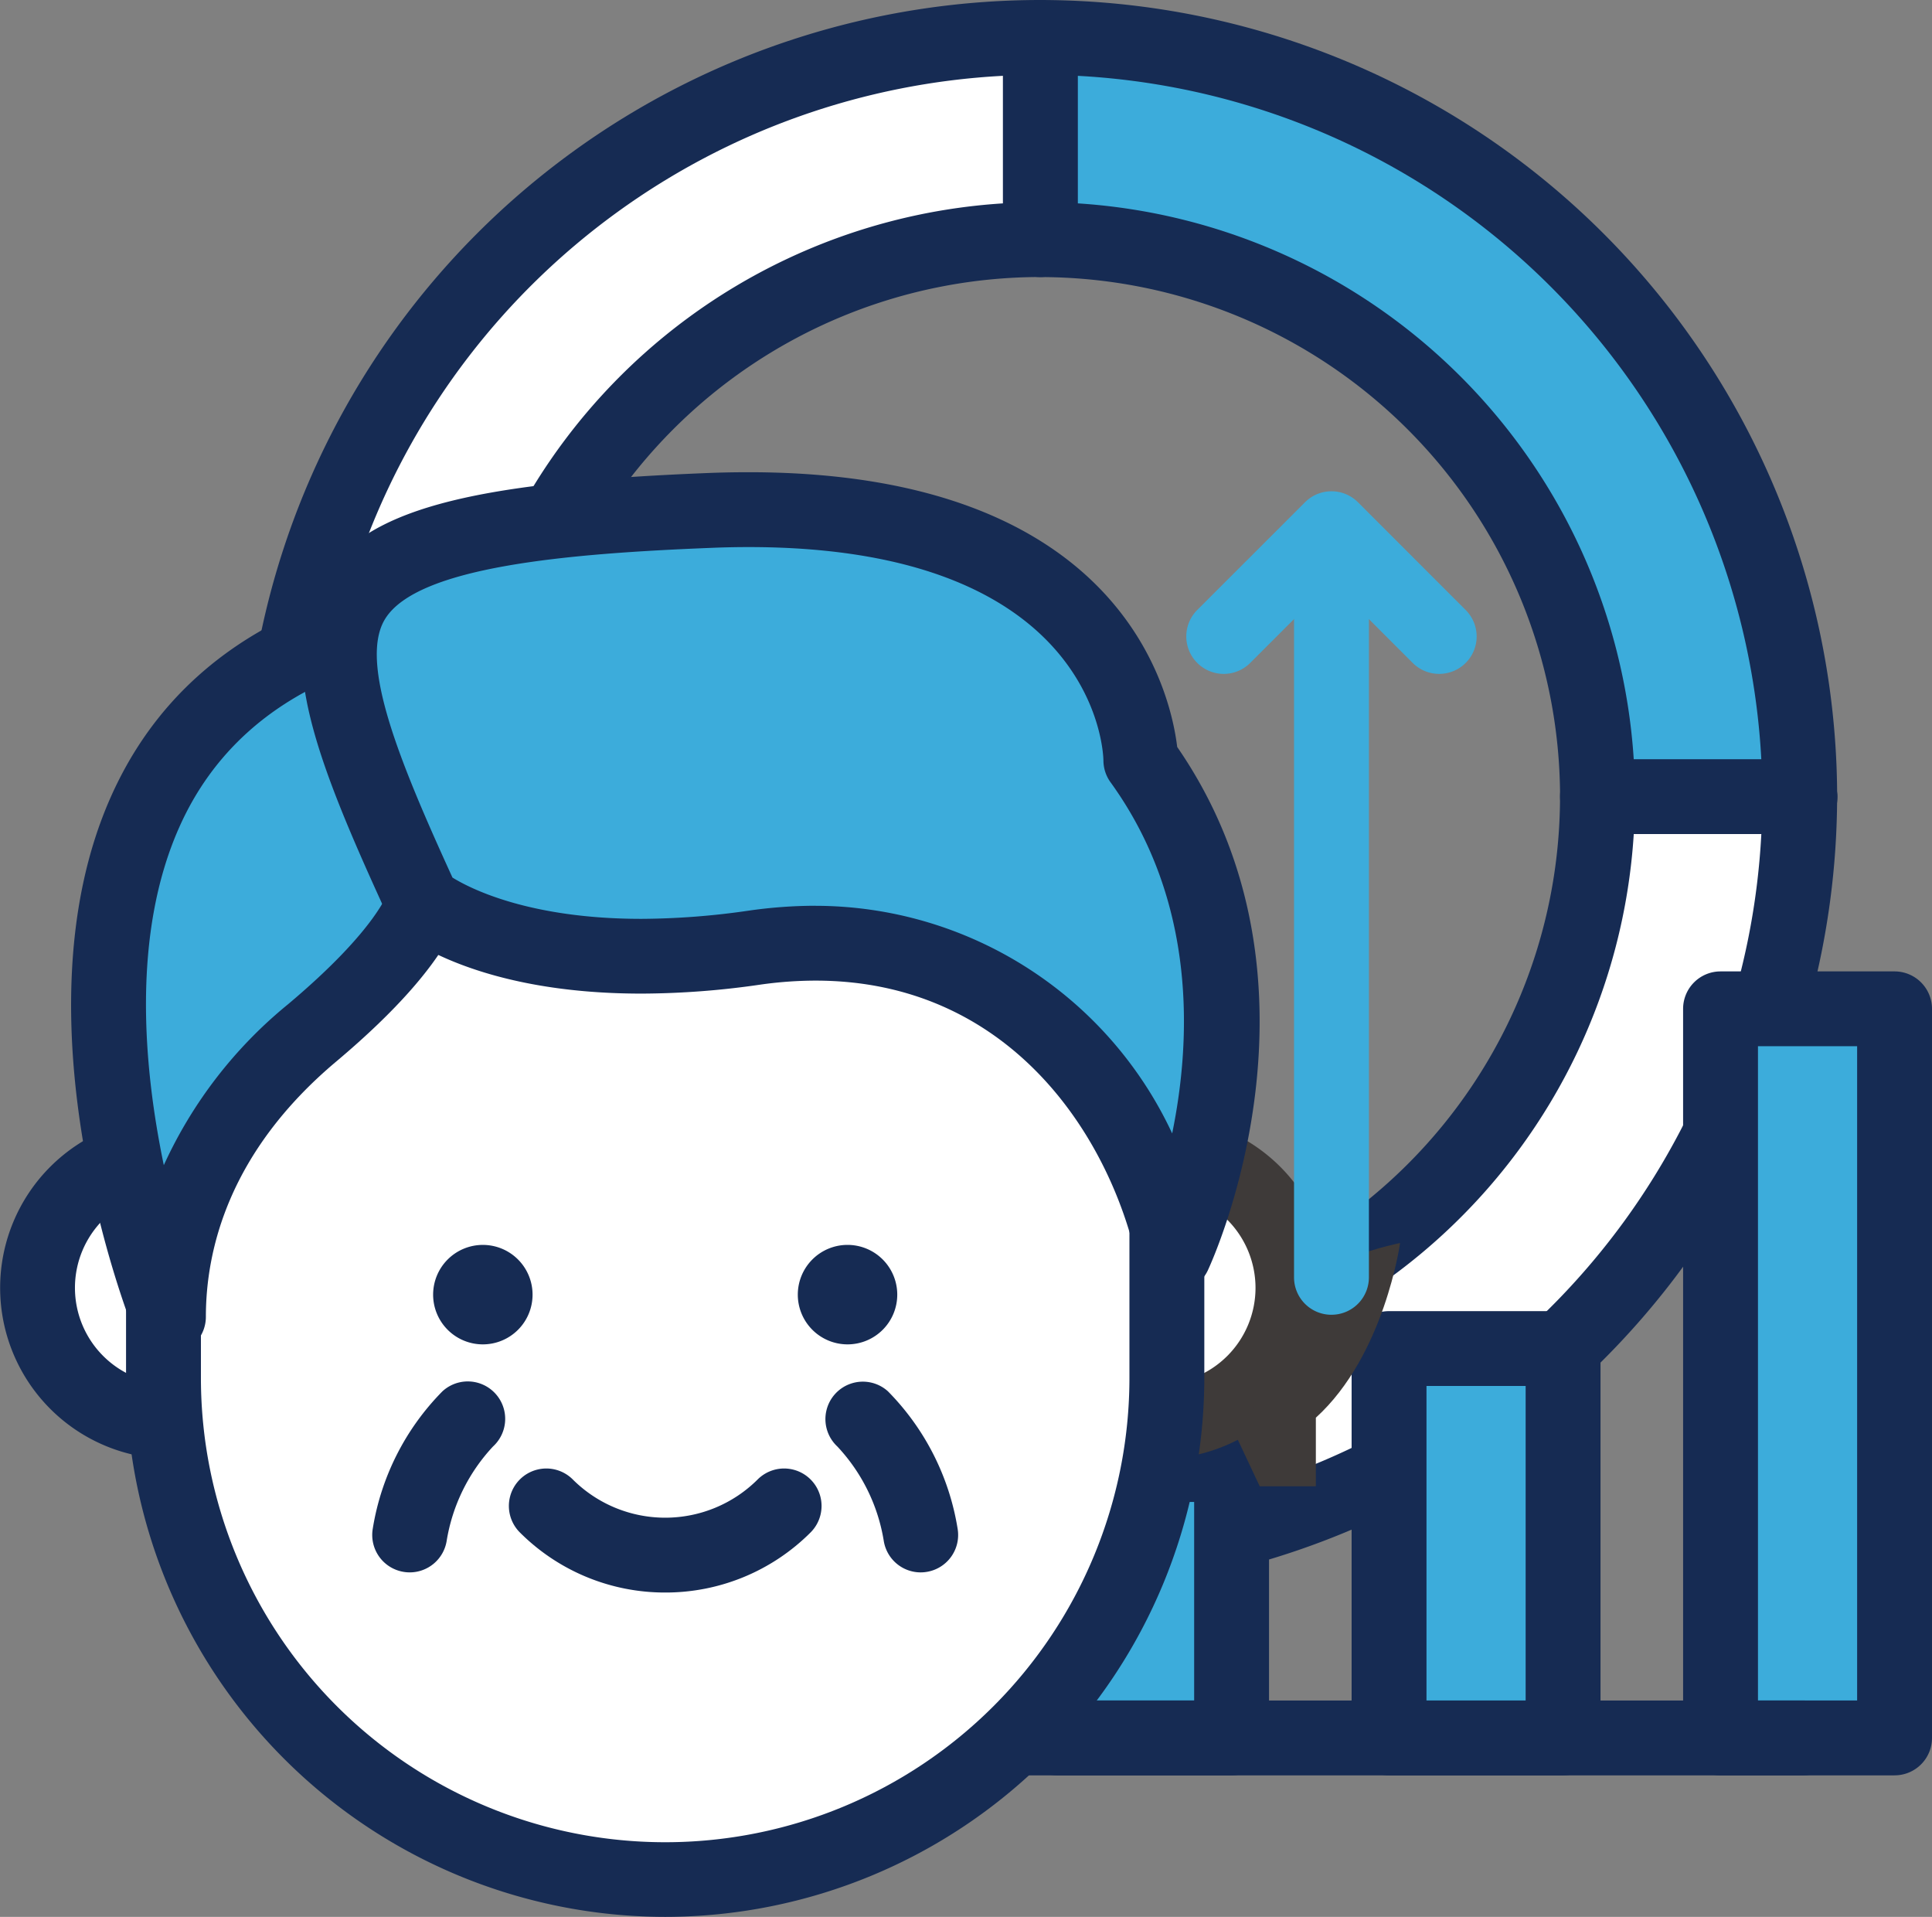
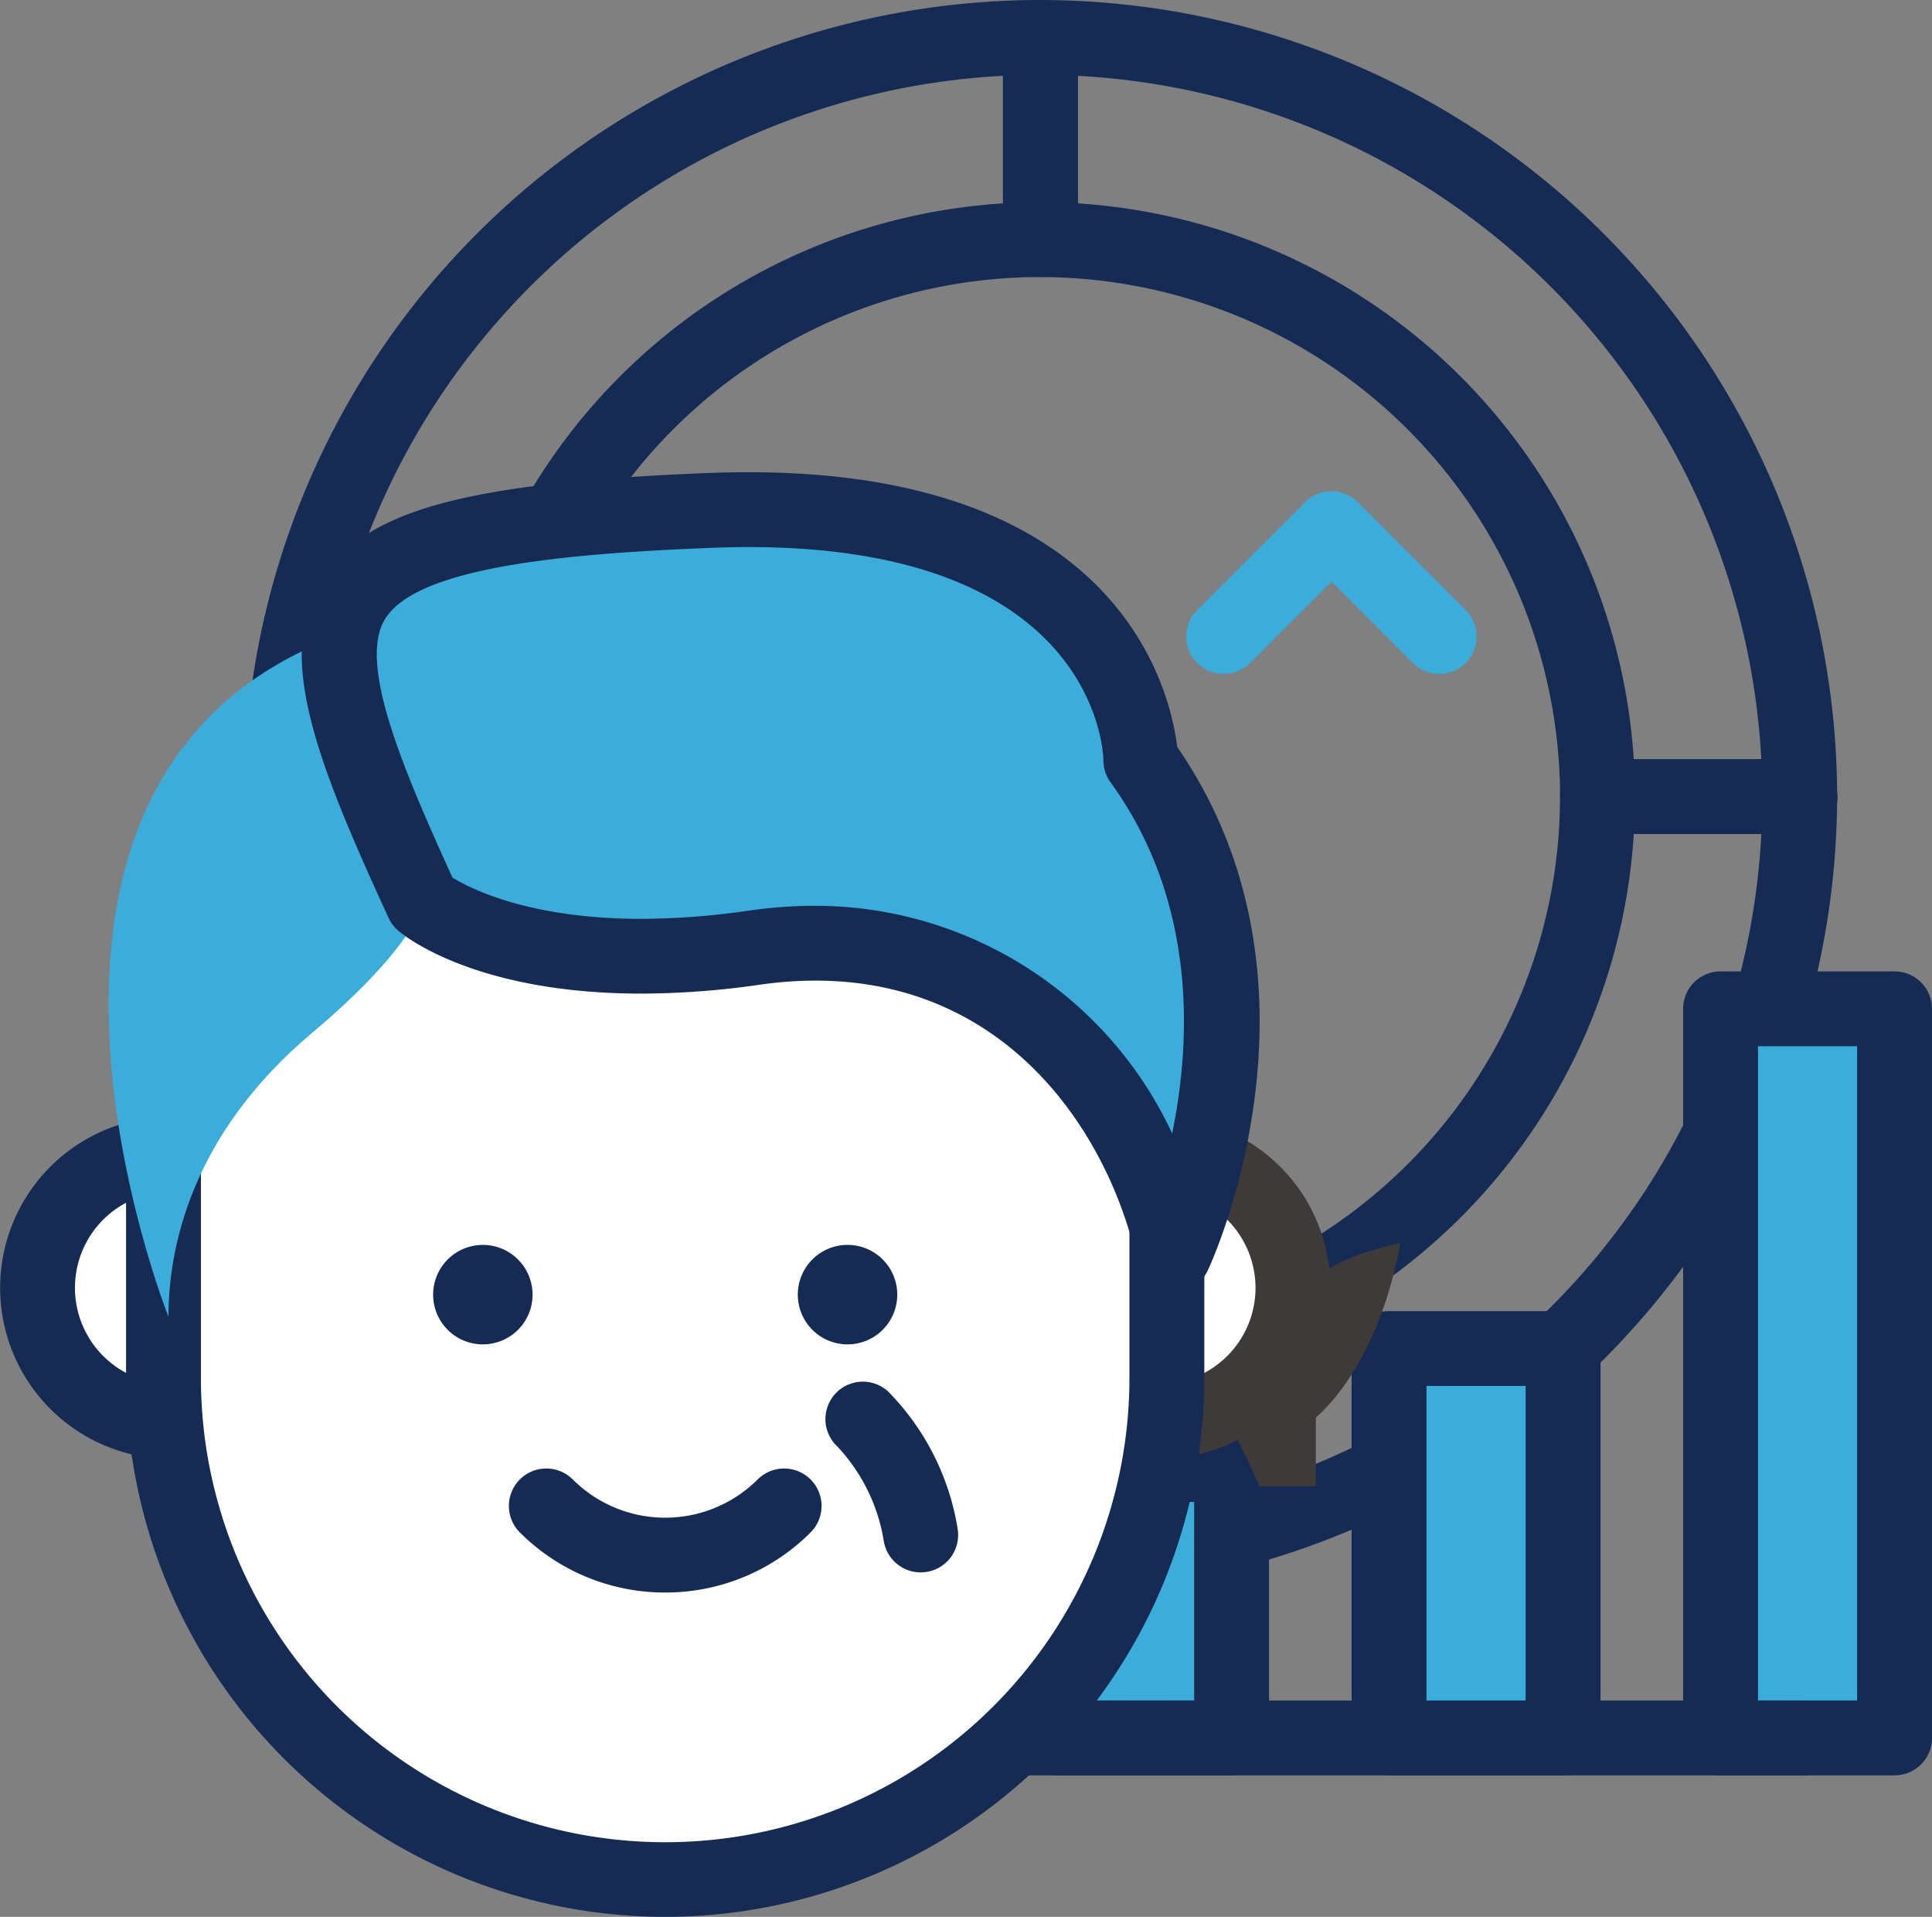
<svg xmlns="http://www.w3.org/2000/svg" data-name="그룹 37890" width="248" height="246" viewBox="0 0 248 246">
  <rect x="0" y="0" width="248" height="246" fill="#808080" stroke="none" />
  <defs>
    <clipPath id="x7mtw706pa">
      <path data-name="사각형 12584" style="fill:none" d="M0 0h248v246H0z" />
    </clipPath>
  </defs>
  <g data-name="그룹 37889" style="clip-path:url(#x7mtw706pa)">
-     <path data-name="패스 90296" d="M15.019 99.431A97.561 97.561 0 0 1 112.484 2v25.949a71.479 71.479 0 1 0 71.507 71.482h25.957a97.465 97.465 0 0 1-194.929 0" transform="translate(21.069 2.804)" style="fill:#fff" />
    <path data-name="패스 90297" d="M115.289 204.466a102.233 102.233 0 1 1 0-204.466 4.8 4.8 0 0 1 4.806 4.8v25.952a4.806 4.806 0 0 1-4.806 4.8 66.675 66.675 0 1 0 66.7 66.676 4.8 4.8 0 0 1 4.806-4.8h25.957a4.806 4.806 0 0 1 4.806 4.8 102.375 102.375 0 0 1-102.269 102.238M110.484 9.73a92.628 92.628 0 1 0 97.345 97.306h-16.376A76.313 76.313 0 1 1 110.484 26.1z" transform="translate(18.263)" style="fill:#162b53" />
-     <path data-name="패스 90298" d="M55.584 27.949 55.582 2a97.563 97.563 0 0 1 97.467 97.433h-25.957a71.578 71.578 0 0 0-71.508-71.484" transform="translate(77.97 2.804)" style="fill:#3cacdb" />
    <path data-name="패스 90299" d="M155.9 107.039a.159.159 0 0 1-.048 0H129.9a4.807 4.807 0 0 1-4.808-4.8 66.765 66.765 0 0 0-66.7-66.681 4.8 4.8 0 0 1-4.806-4.8V4.812A4.806 4.806 0 0 1 58.388 0a102.362 102.362 0 0 1 102.268 101.539 4.728 4.728 0 0 1 .05.7 4.8 4.8 0 0 1-4.806 4.8m-21.349-9.607h16.373a92.781 92.781 0 0 0-87.731-87.7V26.1a76.409 76.409 0 0 1 71.356 71.335" transform="translate(75.165 .001)" style="fill:#162b53" />
    <path data-name="사각형 12581" transform="translate(135.753 187.949)" style="fill:#3cacdb" d="M0 0h22.339v35.088H0z" />
    <path data-name="패스 90300" d="M81.642 120.949H59.3a4.8 4.8 0 0 1-4.806-4.8V81.058a4.8 4.8 0 0 1 4.806-4.8h22.342a4.806 4.806 0 0 1 4.806 4.8v35.088a4.8 4.8 0 0 1-4.806 4.8m-17.533-9.607h12.728V85.861H64.109z" transform="translate(76.45 106.891)" style="fill:#162b53" />
    <path data-name="사각형 12582" transform="translate(178.304 173.06)" style="fill:#3cacdb" d="M0 0h22.339v49.976H0z" />
    <path data-name="패스 90301" d="M99.351 129.637H77.013a4.8 4.8 0 0 1-4.806-4.8V74.86a4.8 4.8 0 0 1 4.806-4.8h22.338a4.8 4.8 0 0 1 4.806 4.8v49.974a4.8 4.8 0 0 1-4.806 4.8m-17.533-9.604h12.728V79.661H81.818z" transform="translate(101.292 98.203)" style="fill:#162b53" />
    <path data-name="사각형 12583" transform="translate(220.856 129.463)" style="fill:#3cacdb" d="M0 0h22.339v93.573H0z" />
    <path data-name="패스 90302" d="M117.06 155.084H94.722a4.8 4.8 0 0 1-4.806-4.8V56.707a4.806 4.806 0 0 1 4.806-4.8h22.338a4.806 4.806 0 0 1 4.806 4.8v93.573a4.8 4.8 0 0 1-4.806 4.8m-17.533-9.607h12.728V61.51H99.527z" transform="translate(126.134 72.757)" style="fill:#162b53" />
    <path data-name="패스 90303" d="M171.813 100.47H47.351a4.8 4.8 0 1 1 0-9.607h124.462a4.8 4.8 0 1 1 0 9.607" transform="translate(59.682 127.37)" style="fill:#162b53" />
    <path data-name="패스 90304" d="M36.346 78.83a17.173 17.173 0 1 0-17.17 17.163 17.166 17.166 0 0 0 17.17-17.163" transform="translate(2.806 86.444)" style="fill:#fff" />
    <path data-name="패스 90305" d="M21.978 103.6a21.968 21.968 0 1 1 21.976-21.967A22 22 0 0 1 21.978 103.6m0-34.329a12.361 12.361 0 1 0 12.365 12.36 12.378 12.378 0 0 0-12.365-12.36" transform="translate(0 83.639)" style="fill:#162b53" />
    <path data-name="패스 90306" d="M89.125 78.83a17.173 17.173 0 1 0-17.173 17.163A17.168 17.168 0 0 0 89.125 78.83" transform="translate(76.844 86.444)" style="fill:#fff" />
    <path data-name="패스 90307" d="M74.756 103.6a21.968 21.968 0 1 1 21.978-21.967A22 22 0 0 1 74.756 103.6m0-34.329a12.361 12.361 0 1 0 12.367 12.36 12.376 12.376 0 0 0-12.367-12.36" transform="translate(74.04 83.639)" style="fill:#3e3a39" />
    <path data-name="패스 90308" d="M137.534 127.377a64.4 64.4 0 0 1-128.8 0v-27.73a64.4 64.4 0 0 1 128.8 0z" transform="translate(12.252 49.446)" style="fill:#fff" />
    <path data-name="패스 90309" d="M75.942 199.356a69.269 69.269 0 0 1-69.208-69.174v-27.731a69.205 69.205 0 0 1 138.411 0v27.731a69.266 69.266 0 0 1-69.2 69.174m0-156.474a59.649 59.649 0 0 0-59.6 59.569v27.731a59.594 59.594 0 0 0 119.188 0v-27.731a59.648 59.648 0 0 0-59.591-59.569" transform="translate(9.446 46.644)" style="fill:#162b53" />
    <path data-name="패스 90310" d="M35.9 72.9a6.382 6.382 0 1 0-6.382 6.379A6.38 6.38 0 0 0 35.9 72.9" transform="translate(32.462 93.249)" style="fill:#162b53" />
    <path data-name="패스 90311" d="M55.387 72.9a6.383 6.383 0 1 0-6.382 6.379 6.382 6.382 0 0 0 6.382-6.379" transform="translate(59.789 93.249)" style="fill:#162b53" />
    <path data-name="패스 90312" d="M47.253 94.381a26.312 26.312 0 0 1-18.66-7.715 4.8 4.8 0 0 1 6.8-6.792 16.8 16.8 0 0 0 23.725 0 4.8 4.8 0 1 1 6.8 6.792 26.312 26.312 0 0 1-18.66 7.715" transform="translate(38.135 109.994)" style="fill:#162b53" />
    <path data-name="패스 90313" d="M56.325 98.31a4.8 4.8 0 0 1-4.736-4.016 23.1 23.1 0 0 0-5.969-12.146 4.805 4.805 0 0 1 6.492-7.085 32.412 32.412 0 0 1 8.955 17.653 4.8 4.8 0 0 1-3.95 5.526 4.735 4.735 0 0 1-.793.067" transform="translate(61.859 103.481)" style="fill:#162b53" />
-     <path data-name="패스 90314" d="M24.7 98.313a4.741 4.741 0 0 1-.8-.067 4.8 4.8 0 0 1-3.95-5.526 32.411 32.411 0 0 1 8.953-17.651 4.8 4.8 0 0 1 6.49 7.083A23.159 23.159 0 0 0 29.434 94.3a4.807 4.807 0 0 1-4.734 4.013" transform="translate(27.897 103.477)" style="fill:#162b53" />
    <path data-name="패스 90315" d="M46.817 66.015s.711 5.834-14.893 18.952S13.485 112.66 13.485 121.4c0 0-27.659-69.239 21.986-87.458" transform="translate(8.14 47.585)" style="fill:#3cacdb" />
-     <path data-name="패스 90316" d="M16.3 129.013a4.8 4.8 0 0 1-4.46-3.021c-.646-1.619-15.683-39.954-2.915-68.561C14.24 45.513 23.56 37.04 36.632 32.241a4.8 4.8 0 1 1 3.313 9.019C29.4 45.129 21.918 51.885 17.7 61.343c-6.143 13.757-4.619 30.817-2 43.407A57.323 57.323 0 0 1 31.645 84.1c11.543-9.706 13.028-14.634 13.179-15.283a4.805 4.805 0 0 1 9.575-.574c.308 2.529-.69 9.857-16.57 23.208C24.006 103.069 21.1 115.678 21.1 124.21a4.8 4.8 0 0 1-3.9 4.717 4.908 4.908 0 0 1-.911.086" transform="translate(5.327 44.782)" style="fill:#162b53" />
    <path data-name="패스 90317" d="M28.831 77.62s12.06 10.2 42.551 5.832 48.933 16.762 53.9 39.353c0 0 16.31-34.982-4.255-63.4 0 0 0-34.257-55.317-32.071S11.1 38.99 28.831 77.62" transform="translate(25.414 38.169)" style="fill:#3cacdb" />
    <path data-name="패스 90318" d="M128.085 130.413a4.36 4.36 0 0 1-.529-.029 4.8 4.8 0 0 1-4.166-3.742c-3.667-16.683-16.685-36.161-41.309-36.161a50.746 50.746 0 0 0-7.213.531 107.379 107.379 0 0 1-15.138 1.135c-21.07 0-30.227-7.232-31.2-8.058a4.769 4.769 0 0 1-1.264-1.662c-9.119-19.865-14.643-33.62-8.64-43.391 5.452-8.882 18.458-12.468 49.695-13.7 1.78-.07 3.491-.1 5.161-.1 47.65 0 54.137 27.969 55.017 35.258 20.8 30.13 4.647 65.638 3.941 67.151a4.8 4.8 0 0 1-4.354 2.774m-46-49.539a50.575 50.575 0 0 1 45.768 29.21c2.446-11.9 3.205-29.7-7.912-45.065a4.8 4.8 0 0 1-.913-2.812c-.019-1.081-.973-27.371-45.543-27.371-1.547 0-3.133.031-4.779.1-18.389.728-37.741 2.38-41.888 9.129-3.393 5.529 1.821 18.246 8.65 33.183 2.244 1.391 9.83 5.3 24.266 5.3A97.831 97.831 0 0 0 73.5 81.5a60.749 60.749 0 0 1 8.578-.627" transform="translate(22.611 35.366)" style="fill:#162b53" />
    <path data-name="패스 90319" d="M87.188 66.418s-2 14.413-10.813 22.418v8.8h-7.208l-3.2-6.8s10.009-13.206 9.608-17.611 11.613-6.807 11.613-6.807" transform="translate(92.534 93.103)" style="fill:#3e3a39" />
    <path data-name="패스 90320" d="M95.835 49.681a4.787 4.787 0 0 1-3.4-1.407L82.009 37.85l-10.43 10.424a4.8 4.8 0 1 1-6.8-6.792l13.833-13.823a4.8 4.8 0 0 1 6.8 0l13.821 13.823a4.8 4.8 0 0 1-3.4 8.2" transform="translate(88.904 36.8)" style="fill:#3cacdb" />
-     <path data-name="패스 90321" d="M73.937 130.418a4.8 4.8 0 0 1-4.806-4.8V32.135a4.806 4.806 0 0 1 9.611 0v93.48a4.8 4.8 0 0 1-4.806 4.8" transform="translate(96.977 38.312)" style="fill:#3cacdb" />
  </g>
</svg>